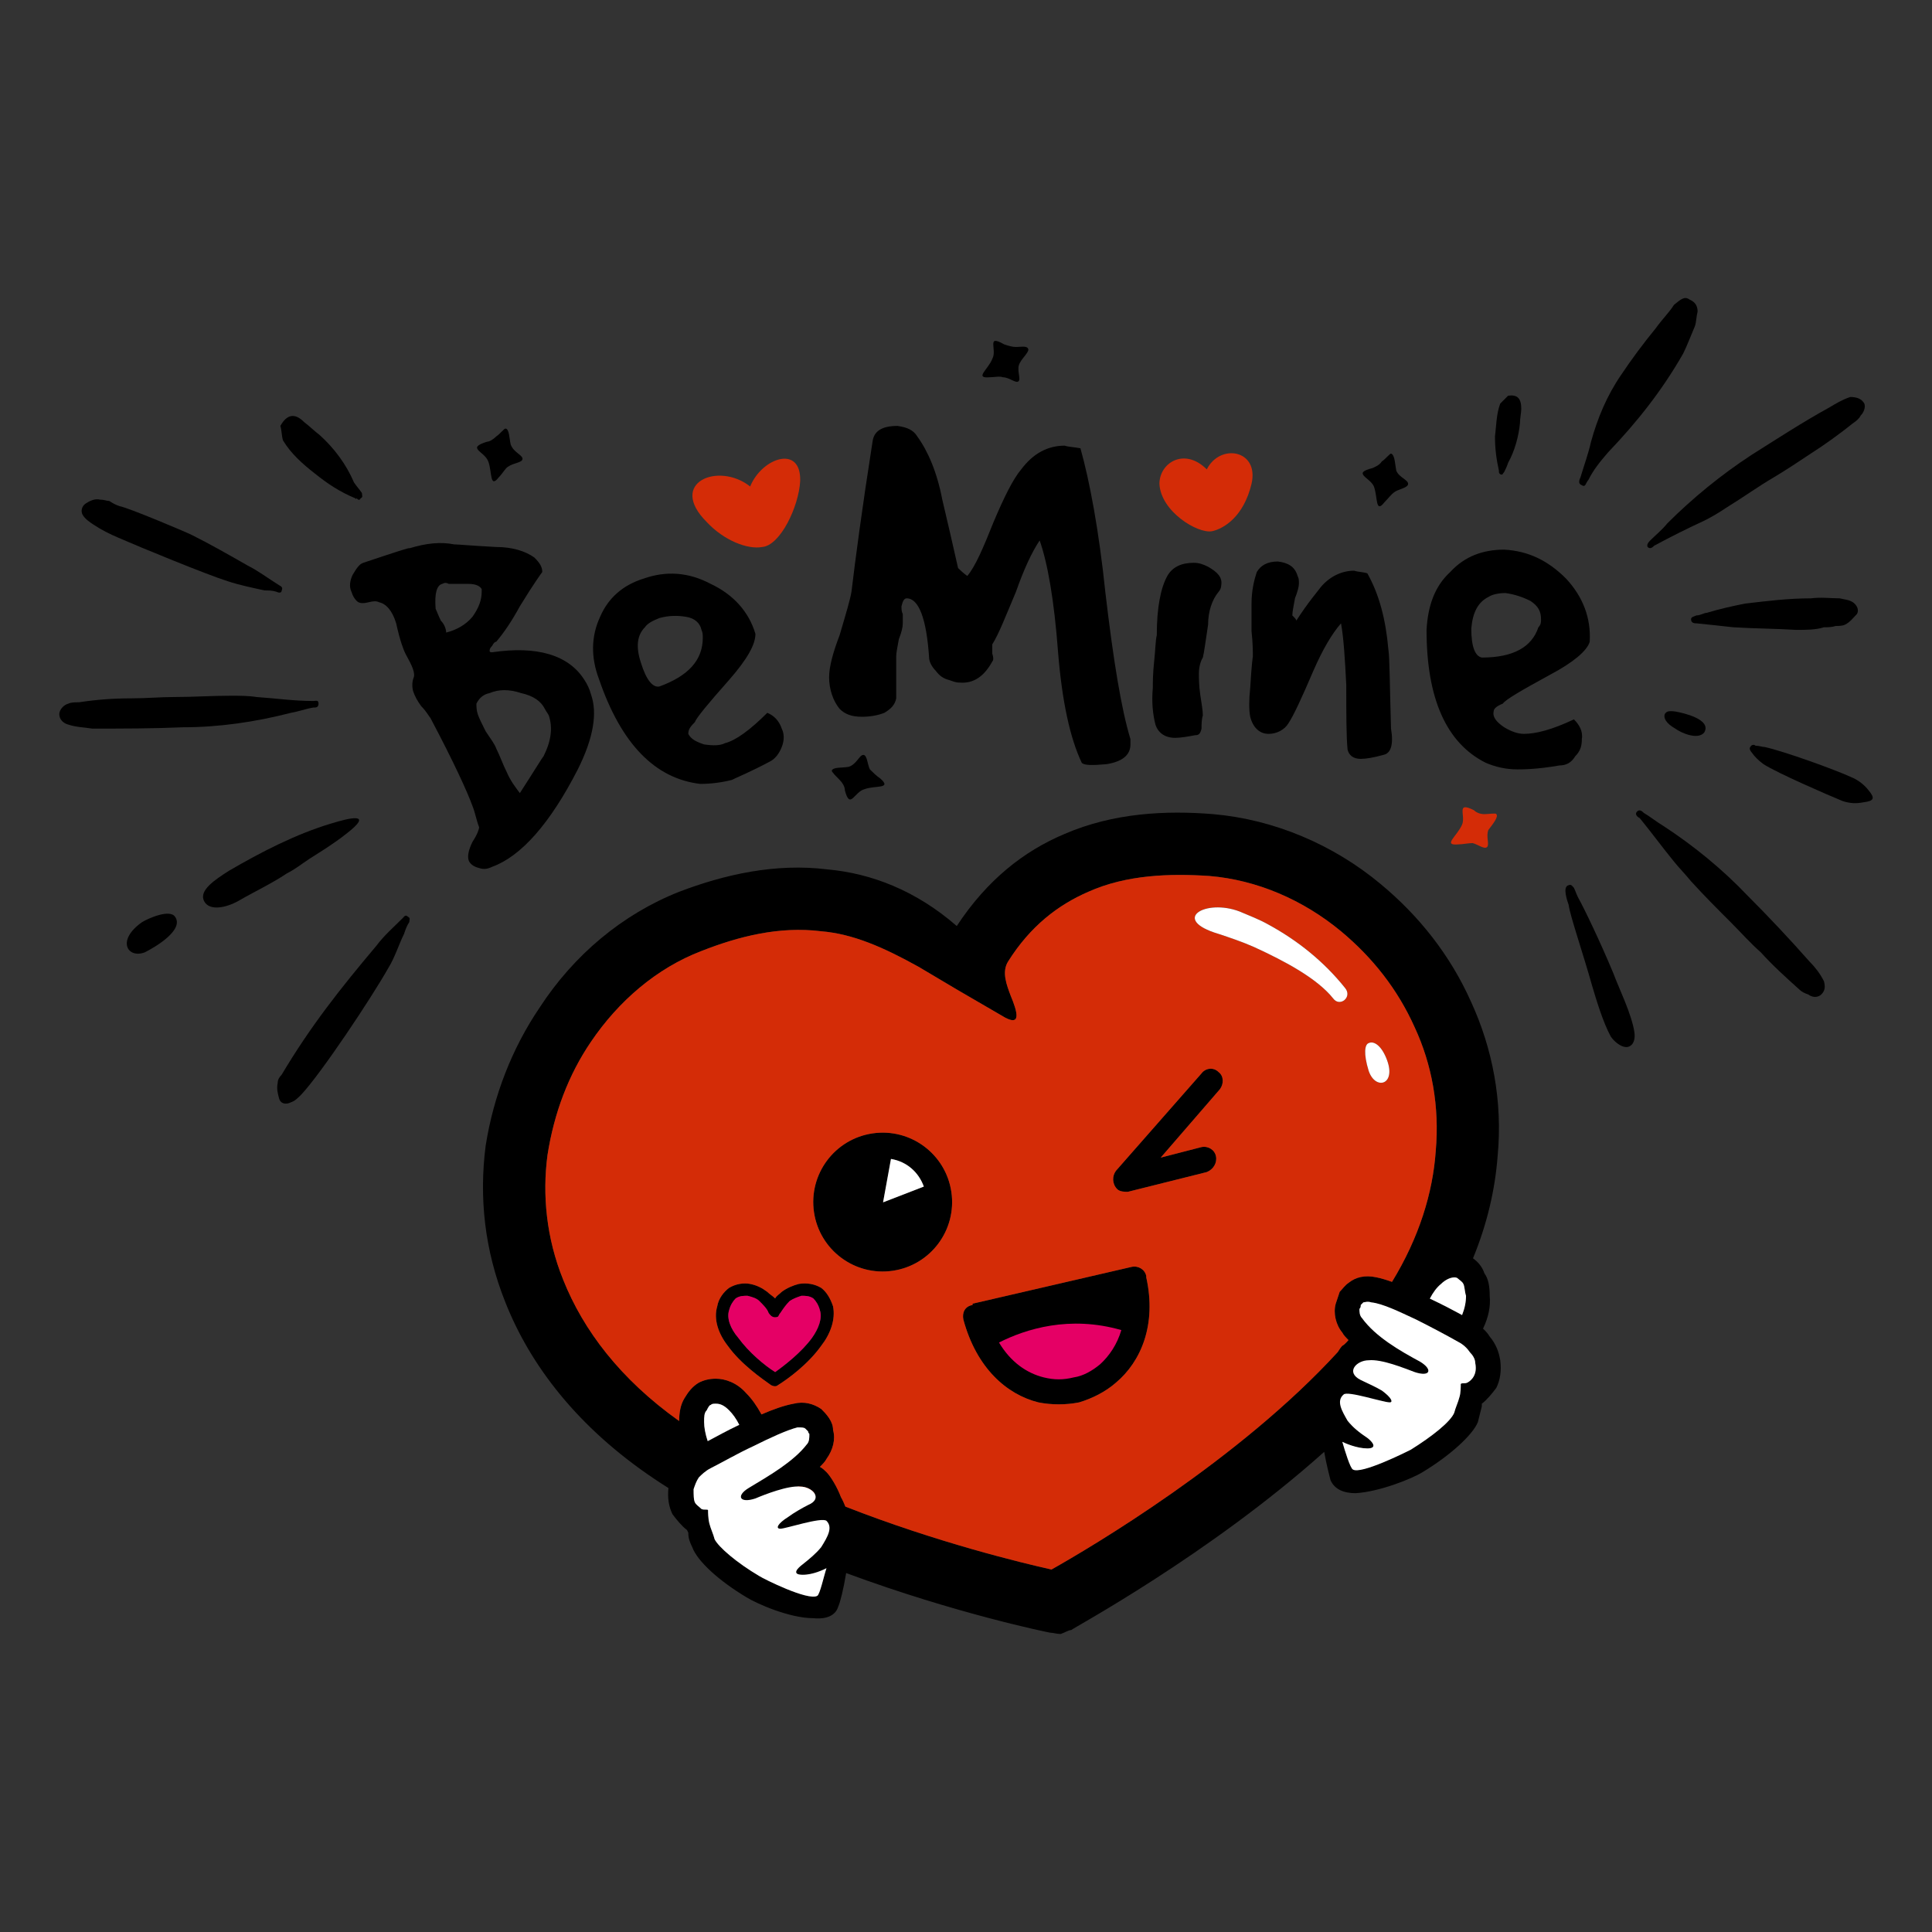
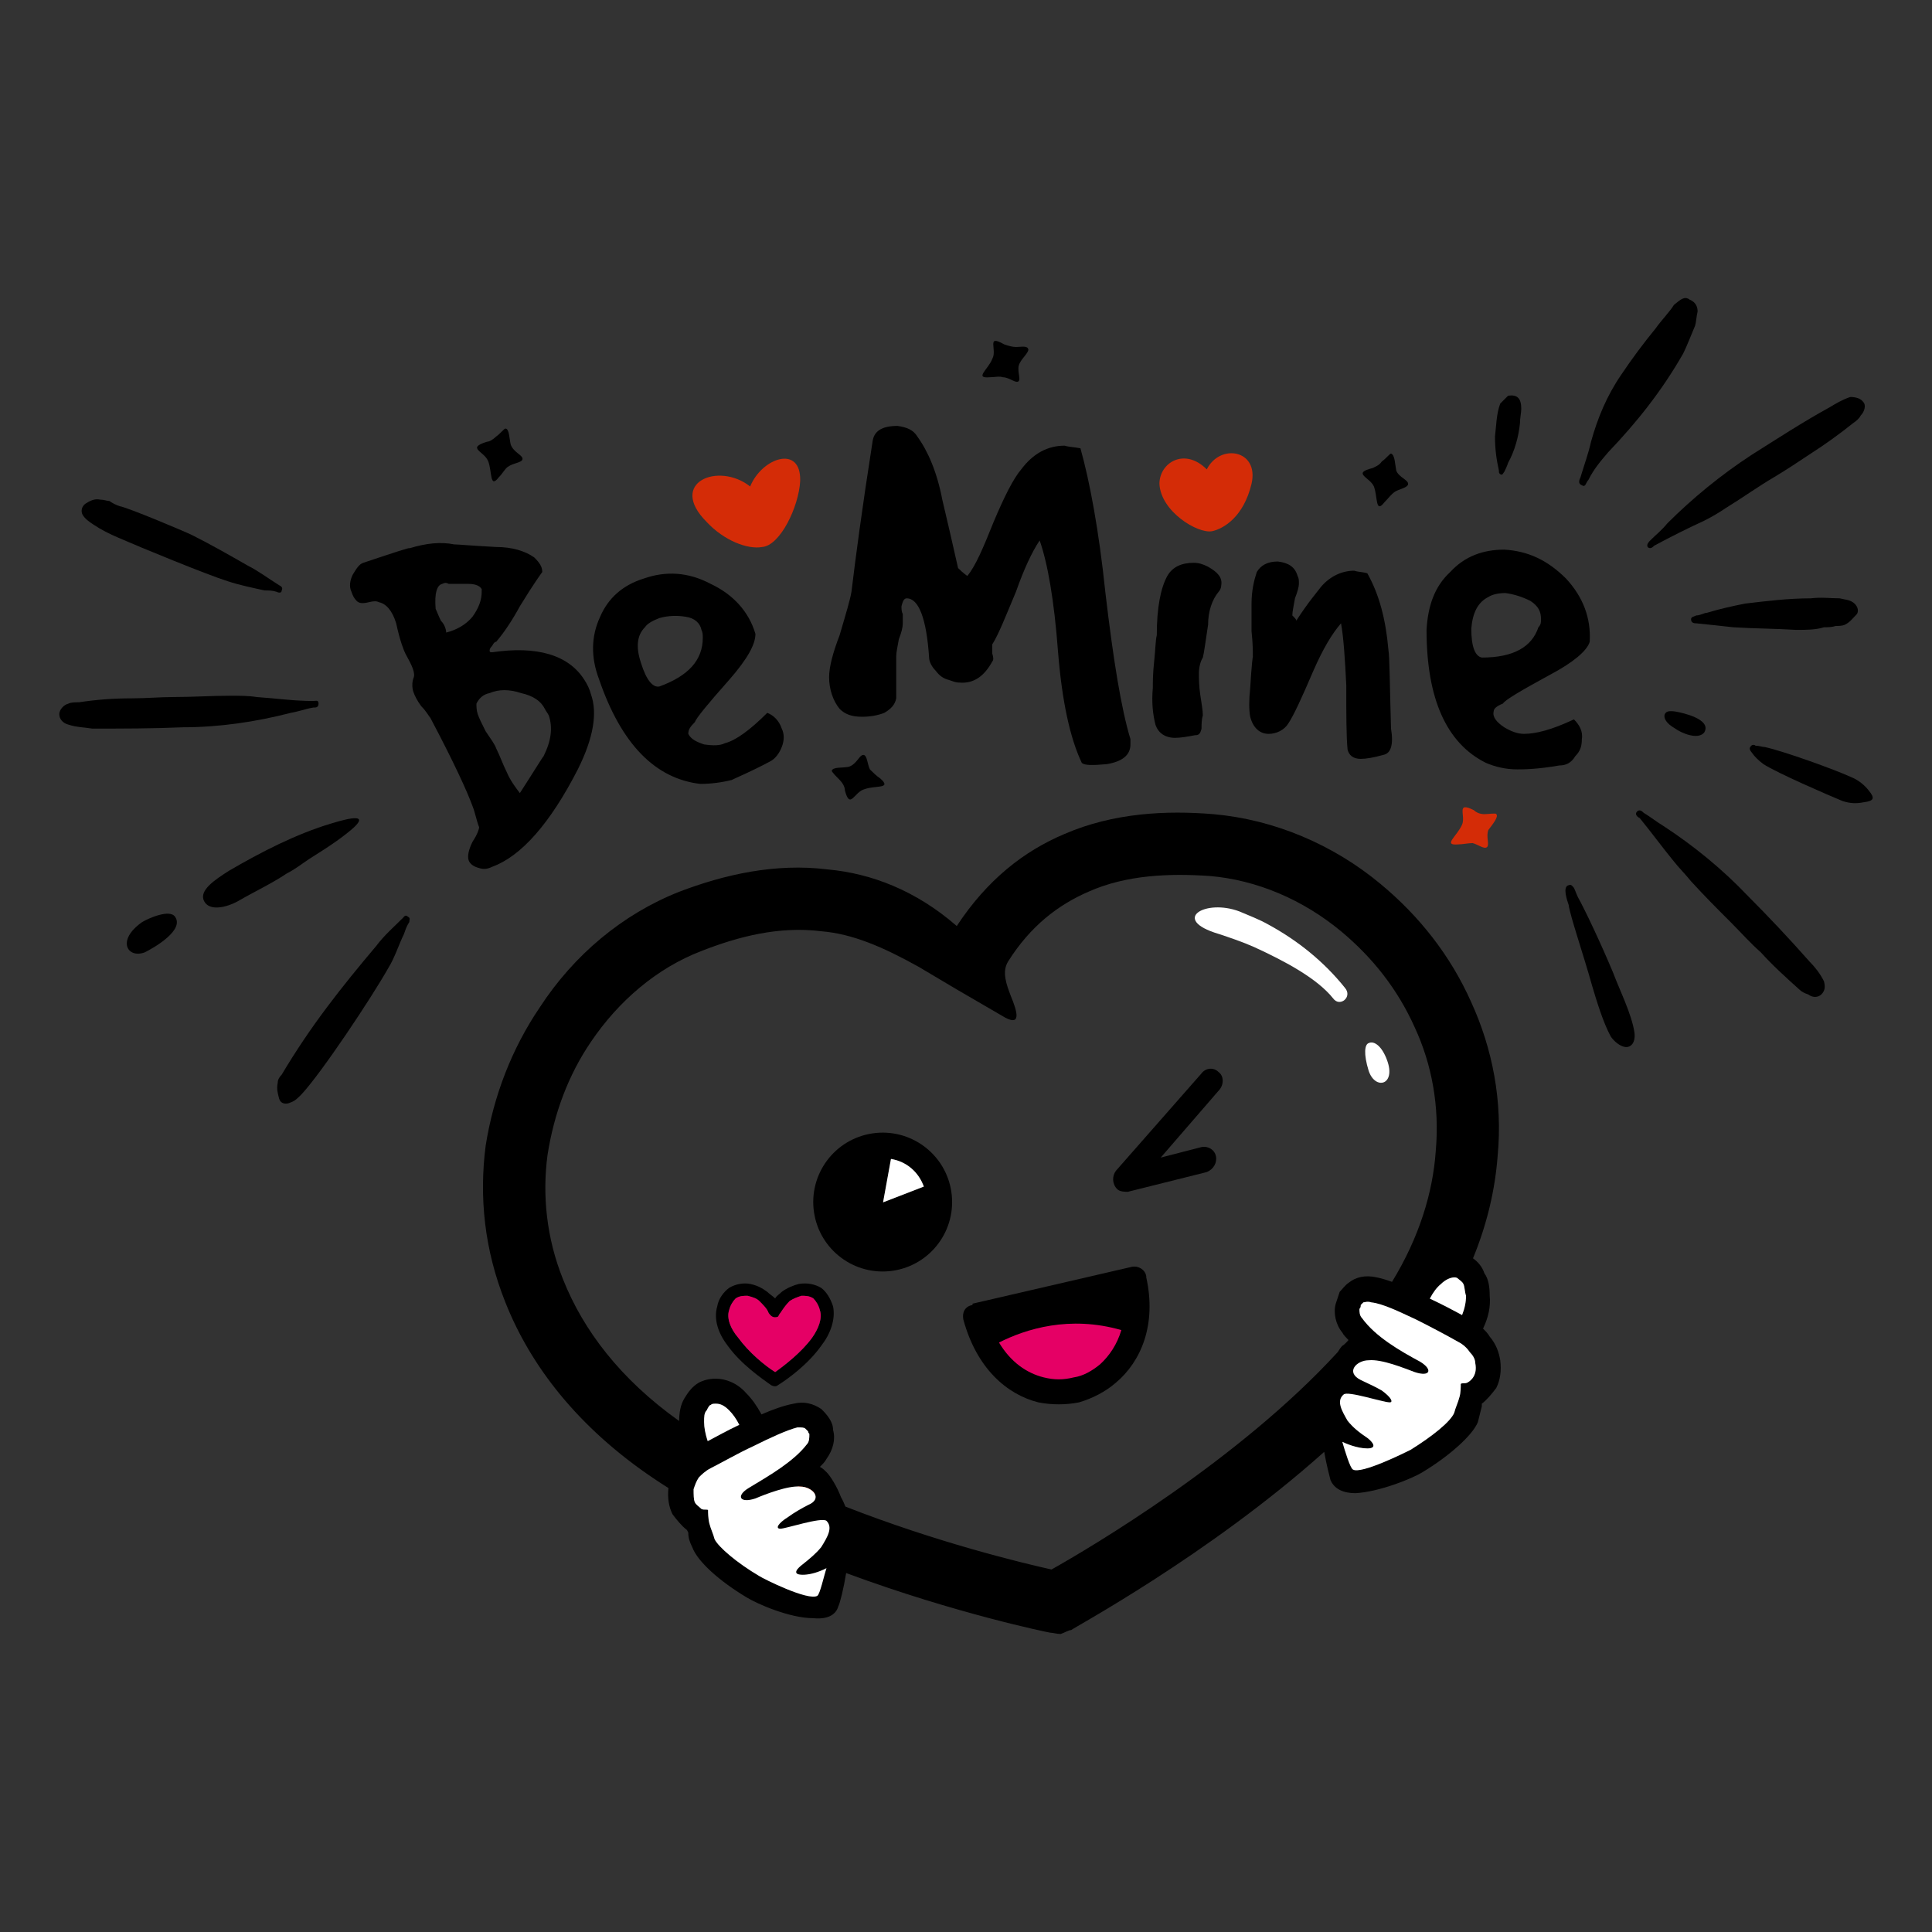
<svg xmlns="http://www.w3.org/2000/svg" version="1.1" x="0px" y="0px" viewBox="22.366 337.079 100 100" enable-background="new 22.366 337.079 100 100" xml:space="preserve">
  <rect x="22.366" y="337.079" width="100" height="100" fill="#333333" stroke="none" />
  <g id="background">
    <g>
      <path d="M43.349,370.909c-0.068-0.136-0.272-0.613-0.477-1.567c-0.204-0.681-0.545-1.022-0.885-1.09    c-0.136-0.068-0.272-0.068-0.545,0c-0.272,0.068-0.477,0.068-0.613-0.068c-0.136-0.136-0.204-0.272-0.272-0.477    c-0.136-0.272-0.068-0.613,0.068-0.885c0.204-0.341,0.341-0.545,0.545-0.613c1.635-0.545,2.452-0.817,2.384-0.749    c0.885-0.272,1.635-0.341,2.316-0.204c0.204,0,0.885,0.068,2.18,0.136c0.817,0,1.498,0.204,1.975,0.545    c0.272,0.272,0.409,0.477,0.409,0.749c0,0-0.409,0.545-1.158,1.771c-0.409,0.749-0.817,1.362-1.226,1.839    c-0.068,0-0.136,0.068-0.204,0.204c-0.136,0.136-0.136,0.204-0.136,0.272s0.068,0.068,0.136,0.068    c2.316-0.341,3.951,0.136,4.768,1.43c0.136,0.204,0.272,0.477,0.341,0.749c0.341,0.954,0.136,2.248-0.681,3.882    c-1.43,2.793-2.929,4.495-4.427,5.04c-0.272,0.136-0.477,0.136-0.681,0.068c-0.272-0.068-0.477-0.204-0.545-0.409    c-0.068-0.204,0-0.545,0.204-0.954c0.272-0.409,0.341-0.681,0.341-0.749c-0.136-0.341-0.204-0.749-0.341-1.09    c-0.272-0.749-0.954-2.248-2.18-4.564c-0.068-0.068-0.204-0.341-0.477-0.613c-0.204-0.272-0.341-0.545-0.409-0.749    c-0.068-0.204-0.068-0.477,0-0.681C43.893,371.931,43.689,371.522,43.349,370.909z M44.915,368.594    c0.068,0.136,0.136,0.341,0.272,0.613c0.204,0.204,0.272,0.477,0.272,0.613c0.545-0.136,1.022-0.409,1.362-0.817    c0.341-0.477,0.477-0.885,0.477-1.294c0-0.068,0-0.136,0-0.136c-0.068-0.136-0.272-0.272-0.681-0.272c-0.613,0-0.954,0-1.022,0    c-0.136-0.068-0.204-0.068-0.341,0C44.983,367.368,44.847,367.776,44.915,368.594z M48.048,375.814    c0.204,0.409,0.341,0.817,0.545,1.226c0.204,0.477,0.477,0.817,0.681,1.09c0.749-1.158,1.158-1.839,1.226-1.907    c0.409-0.817,0.477-1.498,0.272-2.111c-0.068-0.136-0.136-0.204-0.204-0.341c-0.204-0.409-0.613-0.681-1.226-0.817    c-0.613-0.204-1.158-0.204-1.635,0c-0.341,0.068-0.545,0.272-0.681,0.545c0,0.136,0,0.341,0.068,0.545    c0.068,0.204,0.204,0.477,0.409,0.885C47.776,375.337,47.98,375.609,48.048,375.814z M53.361,372.204    c-0.409-1.09-0.409-2.18,0.068-3.201c0.409-0.954,1.158-1.635,2.248-1.975c1.158-0.409,2.316-0.341,3.474,0.272    c1.158,0.545,1.975,1.43,2.316,2.588c0,0.545-0.409,1.294-1.362,2.384c-1.09,1.226-1.703,1.975-1.771,2.18    c-0.272,0.272-0.341,0.409-0.341,0.613c0.136,0.272,0.409,0.409,0.817,0.545c0.477,0.068,0.817,0.068,1.09-0.068    c0.545-0.136,1.294-0.681,2.18-1.567c0.341,0.136,0.613,0.409,0.749,0.817c0.136,0.272,0.136,0.613,0,0.954    c-0.136,0.341-0.341,0.613-0.613,0.749c-1.022,0.545-1.703,0.817-1.975,0.954c-0.545,0.136-1.09,0.204-1.635,0.204    C56.29,377.38,54.519,375.609,53.361,372.204z M56.494,372.612c1.498-0.545,2.248-1.362,2.248-2.52c0-0.136,0-0.272-0.068-0.409    c-0.068-0.341-0.341-0.613-0.817-0.681c-0.409-0.068-0.885-0.068-1.362,0.068c-0.341,0.136-0.613,0.272-0.749,0.477    c-0.409,0.409-0.477,1.022-0.204,1.839C55.813,372.272,56.154,372.68,56.494,372.612z" />
      <path d="M79.652,376.631c-0.749,0.068-1.158,0.068-1.294-0.068c-0.613-1.294-1.022-3.201-1.226-5.721    c-0.204-2.724-0.545-4.632-0.954-5.79c-0.409,0.613-0.817,1.498-1.226,2.656c-0.545,1.294-0.885,2.18-1.226,2.724    c0,0.068,0,0.204,0,0.477c0.068,0.204,0.068,0.341,0,0.409c-0.409,0.749-0.954,1.158-1.703,1.09c-0.204,0-0.341-0.068-0.545-0.136    c-0.272-0.068-0.477-0.204-0.681-0.477c-0.204-0.204-0.341-0.477-0.341-0.681c-0.136-2.043-0.545-3.065-1.158-3.065    c-0.136,0-0.204,0.136-0.272,0.409c0,0.136,0,0.272,0.068,0.409c0,0.204,0,0.341,0,0.477c0,0.204-0.068,0.477-0.204,0.817    c-0.068,0.409-0.136,0.681-0.136,0.885s0,0.477,0,0.885c0,0.341,0,0.681,0,0.817c0,0.204,0,0.341,0,0.477    c-0.068,0.341-0.272,0.545-0.613,0.749c-0.341,0.136-0.749,0.204-1.158,0.204c-0.545,0-0.885-0.136-1.158-0.409    c-0.341-0.409-0.545-1.022-0.545-1.635c0-0.545,0.204-1.294,0.545-2.18c0.341-1.158,0.545-1.839,0.613-2.248    c0.204-1.703,0.545-4.291,1.09-7.765c0.068-0.545,0.477-0.817,1.294-0.817c0.477,0.068,0.817,0.204,1.022,0.545    c0.545,0.749,1.022,1.839,1.294,3.269c0.272,1.158,0.545,2.316,0.817,3.542c0.272,0.272,0.477,0.409,0.477,0.409    c0.409-0.477,0.817-1.43,1.362-2.793c0.545-1.294,1.022-2.248,1.43-2.724c0.613-0.817,1.362-1.226,2.248-1.226    c0.204,0.068,0.477,0.068,0.817,0.136c0.477,1.703,0.954,4.223,1.294,7.492c0.409,3.474,0.817,5.994,1.294,7.56    c0,0.068,0,0.204,0,0.272C80.878,376.154,80.47,376.495,79.652,376.631z M82.241,369.956c0-1.43,0.204-2.452,0.545-3.065    c0.272-0.477,0.749-0.681,1.362-0.681c0.272,0,0.477,0.068,0.749,0.204c0.477,0.272,0.749,0.545,0.681,0.954    c0,0.136-0.068,0.272-0.136,0.341c-0.341,0.409-0.545,1.022-0.545,1.703c-0.136,0.885-0.204,1.43-0.272,1.703    c-0.136,0.204-0.204,0.545-0.204,0.817c0,0.272,0,0.613,0.068,1.09c0.068,0.477,0.136,0.817,0.136,1.09    c-0.068,0.204-0.068,0.477-0.068,0.681c-0.068,0.272-0.136,0.341-0.341,0.341c-0.341,0.068-0.749,0.136-1.022,0.136    c-0.545,0-0.885-0.272-1.022-0.681c-0.136-0.545-0.204-1.158-0.136-1.907c0-0.272,0-0.749,0.068-1.362    C82.172,370.705,82.172,370.228,82.241,369.956z M87.213,371.114c0-0.341,0-0.749-0.068-1.362c0-0.681,0-1.09,0-1.43    c0-0.681,0.136-1.226,0.272-1.635c0.204-0.341,0.545-0.545,1.09-0.545c0.545,0.068,0.885,0.272,1.022,0.749    c0.068,0.136,0.068,0.204,0.068,0.409c0,0.136-0.068,0.409-0.204,0.749c-0.068,0.409-0.136,0.681-0.136,0.885    c0.136,0.136,0.204,0.204,0.204,0.272c0.613-0.954,1.09-1.498,1.294-1.771c0.477-0.545,1.09-0.817,1.703-0.817    c0.204,0.068,0.477,0.068,0.681,0.136c0.613,1.09,0.954,2.384,1.09,3.951c0.068,0.409,0.068,1.839,0.136,4.087    c0.136,0.817,0,1.294-0.409,1.362c-0.477,0.136-0.885,0.204-1.158,0.204c-0.409,0-0.613-0.204-0.681-0.477    c-0.068-0.681-0.068-1.771-0.068-3.337c-0.068-1.362-0.136-2.452-0.272-3.201c-0.477,0.545-0.954,1.362-1.43,2.452    c-0.613,1.43-1.022,2.316-1.294,2.724c-0.204,0.341-0.613,0.545-1.022,0.545c-0.477,0-0.817-0.341-0.954-0.885    c-0.068-0.341-0.068-0.885,0-1.498C87.145,371.522,87.213,370.978,87.213,371.114z M96.204,369.683    c0.068-1.226,0.409-2.248,1.226-2.997c0.749-0.817,1.703-1.158,2.793-1.158c1.226,0.068,2.248,0.545,3.201,1.498    c0.885,0.954,1.294,2.043,1.226,3.269c-0.136,0.477-0.885,1.09-2.043,1.703c-1.498,0.817-2.316,1.294-2.452,1.498    c-0.341,0.136-0.477,0.272-0.477,0.409c-0.068,0.272,0.136,0.545,0.545,0.817c0.341,0.204,0.681,0.341,1.022,0.341    c0.613,0,1.43-0.204,2.588-0.749c0.272,0.272,0.477,0.613,0.409,1.022c0,0.341-0.068,0.613-0.341,0.885    c-0.204,0.341-0.477,0.477-0.817,0.477c-1.158,0.204-1.907,0.204-2.18,0.204c-0.613,0-1.158-0.136-1.635-0.341    C97.225,375.541,96.204,373.225,96.204,369.683z M99.064,371.114c1.635,0,2.588-0.545,2.929-1.567    c0.136-0.136,0.136-0.272,0.136-0.409c0-0.409-0.136-0.681-0.545-0.954c-0.409-0.204-0.817-0.341-1.294-0.409    c-0.341,0-0.681,0.068-0.885,0.204c-0.545,0.272-0.817,0.817-0.885,1.635C98.519,370.569,98.724,371.046,99.064,371.114z" />
      <path d="M109.077,373.906c-0.477-0.068-0.477,0.068-0.545,0.136c-0.068,0.204,0.068,0.477,0.545,0.749    c0.272,0.204,1.158,0.613,1.498,0.204C110.984,374.315,109.485,373.974,109.077,373.906z" />
      <path d="M117.863,369.411c0.272-0.136,0.409-0.341,0.613-0.545c0.136-0.204,0-0.477-0.204-0.613    c-0.204-0.136-0.409-0.136-0.681-0.204c-0.477,0-0.954-0.068-1.498,0c-1.158,0-2.248,0.136-3.406,0.272    c-0.681,0.136-1.294,0.272-1.975,0.477c-0.136,0-0.341,0.136-0.545,0.136c-0.136,0.068-0.272,0.068-0.272,0.204    c0,0.204,0.204,0.204,0.272,0.204c0.681,0.068,1.294,0.136,1.907,0.204c1.09,0.068,2.18,0.068,3.269,0.136    c0.477,0,1.022,0,1.43-0.136c0.204,0,0.409,0,0.613-0.068C117.523,369.479,117.727,369.479,117.863,369.411z" />
      <path d="M109.009,352.86c-0.204,0.341-0.613,0.749-0.954,1.226c-0.613,0.749-1.226,1.567-1.771,2.384    c-0.749,1.09-1.226,2.248-1.567,3.474c-0.136,0.613-0.341,1.158-0.545,1.839c-0.068,0.136-0.136,0.341,0.068,0.409    c0.204,0.136,0.204-0.136,0.341-0.272c0.272-0.545,0.613-0.954,1.022-1.43c1.498-1.567,2.793-3.201,3.882-5.108    c0.204-0.409,0.409-0.954,0.613-1.43c0.068-0.204,0.068-0.477,0.136-0.749c0-0.204-0.068-0.477-0.409-0.613    C109.554,352.383,109.349,352.587,109.009,352.86z" />
      <path d="M114.185,361.782c0.681-0.409,1.294-0.817,1.907-1.226c0.749-0.477,1.498-1.022,2.18-1.567    c0.204-0.136,0.341-0.272,0.409-0.409c0.204-0.204,0.272-0.545,0.136-0.681c-0.136-0.204-0.409-0.272-0.681-0.272    c-0.409,0.136-0.749,0.341-1.09,0.545c-1.362,0.749-2.724,1.635-4.019,2.452c-1.567,1.022-3.065,2.248-4.359,3.542    c-0.272,0.341-0.613,0.613-0.885,0.885c-0.068,0.068-0.204,0.204-0.136,0.341c0.136,0.136,0.272,0,0.341-0.068    c0.885-0.477,1.703-0.885,2.588-1.294c0.409-0.204,0.749-0.409,1.158-0.681C112.619,362.804,113.368,362.259,114.185,361.782    L114.185,361.782z" />
      <path d="M100.018,357.968c-0.204,0.545-0.204,1.158-0.272,1.703c0,0.613,0.068,1.158,0.204,1.771c0,0,0,0,0,0.068    s0.068,0.136,0.136,0.136s0.068-0.068,0.136-0.136c0.068-0.136,0.136-0.272,0.204-0.477c0.341-0.613,0.545-1.362,0.613-2.043    c0-0.272,0.068-0.545,0.068-0.749c0-0.545-0.204-0.749-0.681-0.681C100.29,357.696,100.154,357.832,100.018,357.968z" />
      <path d="M36.742,393.114c-0.068,0.341,0,0.545,0.068,0.817c0.068,0.272,0.341,0.341,0.613,0.204    c0.204-0.068,0.341-0.204,0.545-0.409c1.022-1.09,3.61-4.972,4.495-6.539c0.341-0.545,0.545-1.226,0.817-1.771    c0.068-0.204,0.136-0.409,0.272-0.613c0-0.136,0.068-0.204-0.068-0.272c-0.136-0.136-0.204,0-0.272,0.068    c-0.477,0.477-0.954,0.885-1.362,1.43c-1.839,2.18-3.406,4.155-4.904,6.675C36.81,392.842,36.742,392.978,36.742,393.114z" />
      <path d="M31.361,373.157c-0.681,0-1.43,0.068-2.18,0.068c-0.954,0-1.839,0.068-2.724,0.204c-0.204,0-0.409,0-0.545,0.068    c-0.272,0.068-0.477,0.341-0.477,0.545c0,0.272,0.204,0.477,0.477,0.545c0.409,0.136,0.817,0.136,1.226,0.204    c1.567,0,3.133,0,4.7-0.068c1.839,0,3.746-0.272,5.585-0.749c0.409-0.068,0.749-0.204,1.158-0.272c0.136,0,0.272,0,0.272-0.204    s-0.136-0.136-0.272-0.136c-1.022,0-1.907-0.136-2.929-0.204c-0.409-0.068-0.885-0.068-1.362-0.068    C33.336,373.089,32.383,373.157,31.361,373.157L31.361,373.157z" />
      <path d="M111.938,384.804c0.545,0.545,1.022,1.09,1.567,1.567c0.613,0.681,1.294,1.294,1.975,1.907    c0.136,0.136,0.272,0.204,0.477,0.272c0.272,0.204,0.545,0.136,0.681,0c0.204-0.204,0.204-0.409,0.136-0.681    c-0.204-0.409-0.477-0.749-0.749-1.022c-1.022-1.158-2.111-2.316-3.201-3.406c-1.294-1.362-2.793-2.588-4.359-3.61    c-0.341-0.204-0.681-0.477-1.022-0.681c-0.068-0.068-0.204-0.204-0.341-0.068s0,0.272,0.136,0.341    c0.613,0.749,1.158,1.498,1.771,2.248c0.272,0.341,0.613,0.681,0.885,1.022C110.575,383.442,111.256,384.123,111.938,384.804    L111.938,384.804z" />
      <path d="M106.965,390.526c-0.136-0.954-0.817-2.316-1.09-3.065c-0.681-1.635-1.498-3.338-1.839-3.951    c-0.068-0.136-0.136-0.341-0.204-0.477c-0.068-0.068-0.136-0.204-0.272-0.136c-0.341,0.068-0.068,0.817,0,1.022    c0.068,0.545,0.749,2.52,1.226,4.223c0.204,0.681,0.545,1.839,0.954,2.588c0.136,0.204,0.477,0.545,0.817,0.545    C106.761,391.275,107.033,391.071,106.965,390.526z" />
      <path d="M29.862,386.371c-0.885,0.341-1.498-0.613-0.136-1.567c0.341-0.204,1.43-0.681,1.703-0.272    C31.906,385.213,30.407,386.098,29.862,386.371z" />
      <path d="M34.698,383.715c-0.613,0.341-1.498,0.545-1.771,0c-0.272-0.545,0.545-1.09,1.294-1.567    c1.635-0.954,3.474-1.907,5.313-2.452c0.885-0.272,2.248-0.613,0.749,0.545c-0.681,0.545-1.703,1.158-1.907,1.294    c-0.409,0.272-0.749,0.545-1.158,0.749C36.401,382.829,35.516,383.238,34.698,383.715z" />
      <path d="M27.547,362.94c-0.272-0.068-0.545,0.068-0.749,0.204c-0.204,0.136-0.272,0.409-0.136,0.613    c0.136,0.204,0.341,0.341,0.545,0.477c0.409,0.272,0.817,0.477,1.294,0.681c1.09,0.477,4.564,1.907,5.653,2.248    c0.613,0.204,1.294,0.341,1.907,0.477c0.204,0,0.409,0,0.613,0.068c0.136,0.068,0.272,0.068,0.272-0.068    c0.068-0.136,0-0.204-0.136-0.272c-0.545-0.341-1.09-0.749-1.635-1.022c-0.954-0.545-1.907-1.09-2.861-1.567    c-0.409-0.204-3.337-1.43-3.746-1.498c-0.204-0.068-0.341-0.136-0.545-0.272C27.887,363.008,27.751,362.94,27.547,362.94z" />
-       <path d="M37.014,359.875c0.409,0.681,1.022,1.226,1.635,1.703c0.681,0.545,1.294,0.954,2.111,1.294c0,0,0,0.068,0.068,0    c0.068,0.068,0.136,0.136,0.204,0c0.136-0.068,0.068-0.136,0.068-0.272c-0.136-0.204-0.272-0.341-0.409-0.545    c-0.409-0.954-1.022-1.771-1.771-2.452c-0.272-0.204-0.545-0.477-0.817-0.681c-0.477-0.477-0.885-0.409-1.226,0.204    C36.946,359.33,36.946,359.671,37.014,359.875z" />
      <path fill-rule="evenodd" clip-rule="evenodd" d="M66.098,377.993c0-0.204-0.136-0.409-0.272-0.545    c-0.136-0.136-0.409-0.409-0.409-0.477c0.068-0.204,0.545-0.136,0.885-0.204c0.409-0.136,0.545-0.613,0.749-0.613    s0.204,0.477,0.341,0.749c0.136,0.136,0.341,0.341,0.545,0.477c0.613,0.545-0.272,0.341-0.817,0.545    C66.575,378.061,66.37,379.015,66.098,377.993z" />
      <path fill-rule="evenodd" clip-rule="evenodd" d="M47.572,359.943c0.136,0,0.341-0.136,0.477-0.272    c0.204-0.136,0.409-0.409,0.477-0.409c0.204,0,0.204,0.545,0.272,0.817c0.136,0.409,0.613,0.545,0.613,0.749    s-0.477,0.204-0.749,0.409c-0.136,0.068-0.272,0.341-0.477,0.545c-0.477,0.613-0.341-0.272-0.545-0.817    C47.435,360.42,46.482,360.284,47.572,359.943z" />
      <path fill-rule="evenodd" clip-rule="evenodd" d="M93.411,361.306c0.136-0.068,0.341-0.136,0.477-0.341    c0.204-0.136,0.409-0.409,0.477-0.409c0.204,0.068,0.204,0.545,0.272,0.885c0.136,0.341,0.613,0.477,0.613,0.681    s-0.477,0.272-0.681,0.409c-0.204,0.136-0.341,0.341-0.545,0.545c-0.477,0.613-0.341-0.272-0.545-0.817    C93.275,361.782,92.321,361.578,93.411,361.306z" />
      <path fill-rule="evenodd" clip-rule="evenodd" d="M74.34,354.903c0.204,0.068,0.409,0.136,0.613,0.136    c0.204,0,0.545-0.068,0.613,0.068c0.136,0.136-0.272,0.477-0.409,0.749c-0.204,0.341,0.068,0.817-0.068,0.954    c-0.136,0.136-0.477-0.204-0.817-0.204c-0.136-0.068-0.477,0-0.681,0c-0.817,0.068-0.068-0.409,0.136-0.954    C73.999,355.176,73.386,354.358,74.34,354.903z" />
      <path d="M118.817,378.606c0.545-0.068,0.613-0.204,0.272-0.613c-0.204-0.272-0.545-0.545-0.885-0.681    c-0.885-0.409-3.542-1.362-4.495-1.567c-0.136,0-0.272-0.068-0.477-0.068c-0.068-0.068-0.204-0.068-0.272,0.068    c-0.068,0.068,0,0.204,0.068,0.272c0.136,0.204,0.341,0.409,0.613,0.613c0.749,0.477,3.269,1.567,4.087,1.907    C118.136,378.674,118.476,378.674,118.817,378.606z" />
      <path fill-rule="evenodd" clip-rule="evenodd" d="M71.609,398.776c-0.288-1.964-2.113-3.322-4.077-3.034    c-1.964,0.288-3.322,2.113-3.034,4.077c0.288,1.964,2.113,3.322,4.077,3.034C70.539,402.566,71.897,400.74,71.609,398.776z     M68.073,399.312l0.409-2.248c0.817,0.136,1.43,0.681,1.703,1.43L68.073,399.312z" />
      <path d="M84.556,392.637c0.204-0.272,0.613-0.341,0.885-0.068c0.272,0.204,0.272,0.613,0.068,0.885l-3.065,3.542l2.111-0.545    c0.341-0.068,0.681,0.136,0.749,0.477c0.068,0.341-0.136,0.681-0.477,0.817l-4.087,1.022l0,0c-0.136,0-0.409,0-0.545-0.136    c-0.272-0.272-0.272-0.681-0.068-0.954L84.556,392.637z" />
      <path d="M81.696,403.195v-0.068c-0.068-0.341-0.409-0.545-0.749-0.477l-8.242,1.907v0.068c-0.409,0.068-0.545,0.409-0.477,0.749    c0.681,2.52,2.248,3.882,3.882,4.291c0.681,0.136,1.43,0.136,2.111,0c0.681-0.204,1.362-0.545,1.907-1.022    C81.423,407.554,82.241,405.647,81.696,403.195z" />
      <path d="M62.284,408.78c-0.477-0.341-1.567-1.09-2.248-2.043c-0.477-0.613-0.749-1.362-0.545-2.043    c0.068-0.409,0.341-0.749,0.613-0.954c0.341-0.204,0.749-0.272,1.09-0.204c0.341,0.068,0.613,0.204,0.885,0.409    c0.136,0.136,0.272,0.204,0.409,0.341c0.068-0.136,0.204-0.204,0.341-0.341c0.272-0.204,0.613-0.341,0.885-0.409    c0.409-0.068,0.817,0,1.158,0.204c0.272,0.204,0.477,0.545,0.613,0.954c0.136,0.681-0.136,1.43-0.613,2.043    c-0.681,0.954-1.703,1.703-2.248,2.043C62.556,408.848,62.42,408.848,62.284,408.78z M60.581,406.328    c0.545,0.749,1.362,1.43,1.907,1.771c0.477-0.341,1.362-1.022,1.907-1.771c0.341-0.477,0.545-1.022,0.409-1.43    c-0.068-0.272-0.204-0.477-0.341-0.613c-0.204-0.136-0.409-0.136-0.613-0.136c-0.204,0.068-0.409,0.136-0.613,0.272    c-0.204,0.204-0.341,0.409-0.477,0.613c-0.068,0.068-0.068,0.136-0.136,0.204c-0.204,0.068-0.341,0-0.477-0.204    c-0.068-0.204-0.272-0.409-0.477-0.613c-0.136-0.136-0.341-0.204-0.613-0.272c-0.204,0-0.409,0-0.613,0.136    c-0.136,0.136-0.272,0.341-0.341,0.613C59.968,405.306,60.172,405.851,60.581,406.328z" />
      <path d="M100.018,407.486c-0.068-0.409-0.204-0.817-0.545-1.226c-0.089-0.148-0.205-0.283-0.346-0.411    c0.284-0.587,0.399-1.165,0.346-1.7c0-0.477-0.068-0.885-0.272-1.158c-0.115-0.344-0.326-0.59-0.593-0.782    c0.735-1.787,1.142-3.558,1.274-5.28c0.272-2.861-0.272-5.585-1.362-7.969c-1.09-2.452-2.724-4.495-4.7-6.13    c-2.452-2.043-5.517-3.337-8.65-3.61c-2.452-0.204-5.177-0.068-7.697,1.022c-2.111,0.885-4.019,2.384-5.585,4.768    c-2.111-1.839-4.427-2.724-6.675-2.929c-2.724-0.341-5.381,0.272-7.697,1.158c-2.929,1.158-5.449,3.269-7.22,5.994    c-1.43,2.111-2.384,4.564-2.793,7.152c-0.341,2.656-0.068,5.381,1.022,8.105c1.294,3.269,3.746,6.471,7.697,9.127    c0.244,0.164,0.491,0.325,0.742,0.483c-0.053,0.514,0.017,0.966,0.211,1.356c0.204,0.272,0.477,0.613,0.749,0.817l0.068,0.136    c0,0.272,0.068,0.477,0.204,0.749c0.272,0.749,1.43,1.771,2.793,2.588c0.545,0.341,2.248,1.09,3.474,1.09    c0.681,0.068,1.158-0.136,1.294-0.613c0.091-0.182,0.274-0.914,0.405-1.724c5.635,2.091,10.518,3.087,10.561,3.087    c0.136,0,0.341,0.068,0.545,0.068c0.204-0.068,0.409-0.204,0.545-0.204c0-0.054,7.083-3.846,13.093-9.223    c0.124,0.7,0.285,1.296,0.325,1.458c0.204,0.477,0.681,0.681,1.294,0.681c1.226-0.068,2.929-0.749,3.474-1.09    c1.362-0.817,2.588-1.907,2.861-2.588c0.068-0.272,0.136-0.545,0.204-0.817v-0.136c0.272-0.204,0.545-0.545,0.749-0.817    C100.018,408.507,100.086,408.031,100.018,407.486z M98.111,403.535c0.068,0.136,0.068,0.409,0.136,0.613    c0,0.319-0.061,0.638-0.204,0.998c-0.21-0.115-0.453-0.244-0.713-0.378c0.261-0.442,0.5-0.884,0.718-1.325    C98.072,403.471,98.093,403.501,98.111,403.535z M92.983,405.46c-0.041-0.051-0.08-0.102-0.117-0.154    c-0.136-0.136-0.136-0.341-0.136-0.477c0.068-0.068,0.068-0.136,0.068-0.204c0.068-0.068,0.068-0.068,0.136-0.136    c0.068,0,0.204-0.068,0.409,0c0.104,0.012,0.214,0.034,0.329,0.063C93.455,404.855,93.226,405.158,92.983,405.46z M58.81,410.687    c0-0.272,0-0.477,0.136-0.613c0.068-0.136,0.136-0.272,0.204-0.272c0.068-0.068,0.136-0.068,0.272-0.068    c0.204,0,0.409,0.068,0.681,0.341c0.183,0.183,0.365,0.427,0.528,0.753c-0.579,0.275-1.122,0.571-1.573,0.813    c-0.03-0.018-0.061-0.037-0.091-0.055C58.864,411.245,58.81,410.939,58.81,410.687z M63.636,414.018    c0.052-0.001,0.101,0.001,0.147,0.006c0.328,0,0.656,0.176,0.765,0.392C64.243,414.287,63.939,414.154,63.636,414.018z     M64.123,411.845c-0.439,0.571-1.132,1.084-1.843,1.542c-0.639-0.31-1.269-0.635-1.886-0.974c0.316-0.166,0.655-0.338,1.005-0.5    c0.817-0.409,1.703-0.817,2.248-0.954c0.204,0,0.341,0,0.409,0.068c0.068,0.068,0.068,0.068,0.136,0.136    c0,0.068,0.068,0.136,0.068,0.136C64.259,411.504,64.259,411.709,64.123,411.845z M58.451,414.988    c0.136,0.077,0.272,0.153,0.409,0.228c-0.061-0.001-0.129-0.005-0.186-0.034C58.595,415.104,58.517,415.047,58.451,414.988z     M63.918,418.588c0.545,0,1.09-0.272,1.226-0.341c-0.136,0.409-0.341,1.362-0.477,1.43c-0.477,0.272-2.793-0.885-2.997-1.022    c-1.158-0.681-2.111-1.498-2.316-1.907c-0.068-0.272-0.204-0.545-0.272-0.817c-0.058-0.23-0.066-0.509-0.068-0.631    c1.699,0.926,3.488,1.745,5.249,2.46c-0.113,0.096-0.229,0.189-0.346,0.282C63.646,418.247,63.305,418.588,63.918,418.588z     M76.792,418.316c-1.541-0.342-5.958-1.411-10.667-3.256c-0.065-0.166-0.14-0.332-0.231-0.491    c-0.204-0.545-0.545-1.09-0.749-1.294c-0.068-0.068-0.204-0.204-0.341-0.272c0.136-0.136,0.272-0.272,0.341-0.409    c0.341-0.477,0.477-1.022,0.341-1.498c0-0.204-0.068-0.409-0.204-0.613c-0.136-0.204-0.272-0.341-0.409-0.477    c-0.409-0.272-0.885-0.409-1.43-0.272c-0.486,0.088-1.059,0.292-1.662,0.554c-0.245-0.451-0.501-0.809-0.791-1.099    c-0.477-0.545-1.09-0.749-1.567-0.749c-0.341,0-0.613,0.068-0.885,0.204c-0.341,0.204-0.545,0.477-0.749,0.817    c-0.196,0.327-0.266,0.716-0.271,1.168c-3.057-2.176-4.958-4.706-5.995-7.298c-0.885-2.18-1.09-4.427-0.817-6.471    c0.341-2.18,1.09-4.155,2.248-5.858c1.43-2.111,3.406-3.814,5.721-4.7c1.907-0.749,4.019-1.294,6.198-1.022    c1.635,0.136,3.201,0.817,5.04,1.839c1.362,0.817,2.52,1.498,4.291,2.52c1.09,0.681,0.817-0.204,0.477-1.022    c-0.204-0.545-0.477-1.226-0.136-1.771c1.158-1.839,2.588-2.929,4.155-3.61c1.975-0.885,4.223-0.954,6.266-0.817    c2.452,0.204,4.836,1.226,6.811,2.861c1.635,1.362,2.929,2.997,3.814,4.972c0.885,1.907,1.294,4.087,1.09,6.403    c-0.151,2.164-0.86,4.476-2.264,6.773c-0.292-0.105-0.563-0.187-0.801-0.234c-0.613-0.136-1.09,0-1.43,0.272    c-0.204,0.136-0.341,0.341-0.477,0.477c-0.068,0.204-0.136,0.409-0.204,0.613c-0.136,0.477,0,1.09,0.341,1.498    c0.064,0.129,0.19,0.257,0.318,0.386c-0.031,0.036-0.062,0.071-0.094,0.107c-0.072,0.066-0.133,0.143-0.224,0.188    c-0.072,0.072-0.152,0.187-0.238,0.328C86.495,412.646,78.826,417.171,76.792,418.316z M98.656,408.303    c-0.068,0.136-0.204,0.272-0.341,0.341s-0.272,0-0.341,0.068c0,0.136,0,0.477-0.068,0.681c-0.068,0.272-0.204,0.545-0.272,0.817    c-0.204,0.477-1.158,1.226-2.248,1.907c-0.272,0.136-2.588,1.294-2.997,1.022c-0.136-0.068-0.409-0.954-0.545-1.43    c0.136,0.068,0.749,0.341,1.294,0.341c0.545,0,0.272-0.341,0-0.545c-0.299-0.199-0.561-0.399-0.787-0.625    c0.451-0.439,0.892-0.886,1.318-1.341c0.287,0.072,0.525,0.127,0.627,0.127c0.183,0,0.092-0.22-0.273-0.511    c0.372-0.409,0.731-0.823,1.075-1.242c0.19,0.07,0.359,0.136,0.492,0.186c0.817,0.272,0.954-0.136,0.272-0.545    c-0.107-0.057-0.217-0.117-0.329-0.178c0.395-0.5,0.761-1,1.098-1.501c0.481,0.254,0.919,0.493,1.207,0.658    c0.272,0.136,0.477,0.341,0.613,0.545c0.136,0.136,0.272,0.341,0.272,0.545C98.792,407.962,98.724,408.167,98.656,408.303z" />
    </g>
  </g>
  <g id="pattern-1">
    <g>
      <path fill-rule="evenodd" clip-rule="evenodd" fill="#D42C07" d="M63.782,414.024c-0.046-0.005-0.095-0.007-0.147-0.006    c0.303,0.136,0.608,0.268,0.912,0.398C64.439,414.2,64.111,414.024,63.782,414.024z" />
-       <path fill-rule="evenodd" clip-rule="evenodd" fill="#D42C07" d="M91.606,407.064c0.086-0.141,0.166-0.256,0.238-0.328    c0.092-0.046,0.153-0.122,0.224-0.188c0.031-0.036,0.063-0.071,0.094-0.107c-0.129-0.129-0.254-0.257-0.318-0.386    c-0.341-0.409-0.477-1.022-0.341-1.498c0.068-0.204,0.136-0.409,0.204-0.613c0.136-0.136,0.272-0.341,0.477-0.477    c0.341-0.272,0.817-0.409,1.43-0.272c0.237,0.047,0.509,0.129,0.801,0.234c1.404-2.296,2.113-4.609,2.264-6.773    c0.204-2.316-0.204-4.495-1.09-6.403c-0.885-1.975-2.18-3.61-3.814-4.972c-1.975-1.635-4.359-2.656-6.811-2.861    c-2.043-0.136-4.291-0.068-6.266,0.817c-1.567,0.681-2.997,1.771-4.155,3.61c-0.341,0.545-0.068,1.226,0.136,1.771    c0.341,0.817,0.613,1.703-0.477,1.022c-1.771-1.022-2.929-1.703-4.291-2.52c-1.839-1.022-3.406-1.703-5.04-1.839    c-2.18-0.272-4.291,0.272-6.198,1.022c-2.316,0.885-4.291,2.588-5.721,4.7c-1.158,1.703-1.907,3.678-2.248,5.858    c-0.272,2.043-0.068,4.291,0.817,6.471c1.037,2.592,2.938,5.123,5.995,7.298c0.005-0.452,0.075-0.842,0.271-1.168    c0.204-0.341,0.409-0.613,0.749-0.817c0.272-0.136,0.545-0.204,0.885-0.204c0.477,0,1.09,0.204,1.567,0.749    c0.29,0.29,0.545,0.648,0.791,1.099c0.603-0.262,1.175-0.466,1.662-0.554c0.545-0.136,1.022,0,1.43,0.272    c0.136,0.136,0.272,0.272,0.409,0.477c0.136,0.204,0.204,0.409,0.204,0.613c0.136,0.477,0,1.022-0.341,1.498    c-0.068,0.136-0.204,0.272-0.341,0.409c0.136,0.068,0.272,0.204,0.341,0.272c0.204,0.204,0.545,0.749,0.749,1.294    c0.091,0.159,0.165,0.325,0.231,0.491c4.71,1.845,9.127,2.913,10.667,3.256C78.826,417.171,86.495,412.646,91.606,407.064z     M93.207,391.071c0.272-0.136,0.681,0.136,0.954,0.885c0.477,1.294-0.613,1.567-0.954,0.545    C92.934,391.616,93.002,391.139,93.207,391.071z M64.872,406.736c-0.681,0.954-1.703,1.703-2.248,2.043    c-0.068,0.068-0.204,0.068-0.341,0c-0.477-0.341-1.567-1.09-2.248-2.043c-0.477-0.613-0.749-1.362-0.545-2.043    c0.068-0.409,0.341-0.749,0.613-0.954c0.341-0.204,0.749-0.272,1.09-0.204c0.341,0.068,0.613,0.204,0.885,0.409    c0.136,0.136,0.272,0.204,0.409,0.341c0.068-0.136,0.204-0.204,0.341-0.341c0.272-0.204,0.613-0.341,0.885-0.409    c0.409-0.068,0.817,0,1.158,0.204c0.272,0.204,0.477,0.545,0.613,0.954C65.621,405.374,65.349,406.123,64.872,406.736z     M68.575,402.854c-1.964,0.288-3.789-1.07-4.077-3.034c-0.288-1.964,1.07-3.789,3.034-4.077c1.964-0.288,3.789,1.07,4.077,3.034    C71.897,400.74,70.539,402.566,68.575,402.854z M80.129,408.644c-0.545,0.477-1.226,0.817-1.907,1.022    c-0.681,0.136-1.43,0.136-2.111,0c-1.635-0.409-3.201-1.771-3.882-4.291c-0.068-0.341,0.068-0.681,0.477-0.749v-0.068l8.242-1.907    c0.341-0.068,0.681,0.136,0.749,0.477v0.068C82.241,405.647,81.423,407.554,80.129,408.644z M85.51,393.455l-3.065,3.542    l2.111-0.545c0.341-0.068,0.681,0.136,0.749,0.477c0.068,0.341-0.136,0.681-0.477,0.817l-4.087,1.022    c-0.136,0-0.409,0-0.545-0.136c-0.272-0.272-0.272-0.681-0.068-0.954l4.427-5.04c0.204-0.272,0.613-0.341,0.885-0.068    C85.714,392.773,85.714,393.182,85.51,393.455z M85.442,385.417c-2.52-0.749-0.681-1.839,1.09-1.158    c0.477,0.204,1.022,0.409,1.498,0.681c1.498,0.817,2.861,1.907,3.951,3.269c0.409,0.477-0.272,1.022-0.613,0.545    c-0.817-1.022-2.452-1.907-4.087-2.656C86.668,385.826,86.055,385.622,85.442,385.417z" />
      <path fill-rule="evenodd" clip-rule="evenodd" fill="#D42C07" d="M61.194,362.259c0.613-1.498,2.656-2.18,2.588-0.272    c-0.068,1.294-1.022,3.337-1.975,3.406c-0.749,0.136-1.975-0.341-2.861-1.294C56.903,362.055,59.559,360.965,61.194,362.259z" />
      <path fill-rule="evenodd" clip-rule="evenodd" fill="#D42C07" d="M84.829,361.374c0.681-1.362,2.724-1.022,2.316,0.749    c-0.409,1.703-1.43,2.316-2.043,2.452c-0.749,0.136-2.656-1.022-2.724-2.452C82.377,361.033,83.671,360.216,84.829,361.374z" />
      <path fill-rule="evenodd" clip-rule="evenodd" fill="#D42C07" d="M98.656,379.015c0.136,0.136,0.341,0.204,0.545,0.204    c0.204,0,0.613-0.068,0.613,0c0.136,0.136-0.204,0.545-0.409,0.817c-0.136,0.341,0.068,0.749-0.068,0.885    c-0.136,0.136-0.477-0.136-0.749-0.204c-0.204,0-0.545,0.068-0.749,0.068c-0.817,0.068-0.068-0.409,0.204-1.022    C98.247,379.287,97.702,378.538,98.656,379.015z" />
    </g>
  </g>
  <g id="pattern-2">
    <path fill-rule="evenodd" clip-rule="evenodd" fill="#E50065" d="M76.383,408.371c0.545,0.136,1.022,0.136,1.567,0   c0.477-0.068,0.954-0.341,1.362-0.681c0.473-0.433,0.877-1.027,1.094-1.766c-2.674-0.772-4.946-0.06-6.332,0.644   C74.684,407.587,75.512,408.153,76.383,408.371z" />
    <path fill="#E50065" d="M61.058,404.148c-0.204,0-0.409,0-0.613,0.136c-0.136,0.136-0.272,0.341-0.341,0.613   c-0.136,0.409,0.068,0.954,0.477,1.43c0.545,0.749,1.362,1.43,1.907,1.771c0.477-0.341,1.362-1.022,1.907-1.771   c0.341-0.477,0.545-1.022,0.409-1.43c-0.068-0.272-0.204-0.477-0.341-0.613c-0.204-0.136-0.409-0.136-0.613-0.136   c-0.204,0.068-0.409,0.136-0.613,0.272c-0.204,0.204-0.341,0.409-0.477,0.613c-0.068,0.068-0.068,0.136-0.136,0.204   c-0.204,0.068-0.341,0-0.477-0.204c-0.068-0.204-0.272-0.409-0.477-0.613C61.535,404.284,61.33,404.216,61.058,404.148z" />
    <g>
      <path fill-rule="evenodd" clip-rule="evenodd" fill="#FFFFFF" d="M96.953,403.535c-0.223,0.178-0.416,0.444-0.581,0.76    c0.616,0.29,1.219,0.605,1.671,0.852c0.142-0.36,0.204-0.679,0.204-0.998c-0.068-0.204-0.068-0.477-0.136-0.613    c-0.068-0.136-0.204-0.204-0.272-0.272c-0.068-0.068-0.136-0.068-0.204-0.068C97.43,403.195,97.157,403.331,96.953,403.535z" />
      <path fill-rule="evenodd" clip-rule="evenodd" fill="#FFFFFF" d="M98.724,407.622c0-0.204-0.136-0.409-0.272-0.545    c-0.136-0.204-0.341-0.409-0.613-0.545c-0.477-0.272-1.362-0.749-2.18-1.158c-0.885-0.409-1.703-0.817-2.316-0.885    c-0.204-0.068-0.341,0-0.409,0c-0.068,0.068-0.068,0.068-0.136,0.136c0,0.068,0,0.136-0.068,0.204c0,0.136,0,0.341,0.136,0.477    c0.681,0.954,1.975,1.703,2.997,2.248c0.681,0.409,0.545,0.817-0.272,0.545c-0.545-0.204-1.703-0.681-2.384-0.613    c-0.613,0-1.226,0.613-0.409,1.022c0.272,0.136,0.749,0.341,1.09,0.545c0.477,0.341,0.613,0.613,0.409,0.613    c-0.341,0-2.18-0.613-2.384-0.409c-0.409,0.341-0.068,0.885,0.204,1.362c0.272,0.341,0.613,0.613,1.022,0.885    c0.272,0.204,0.545,0.545,0,0.545c-0.545,0-1.158-0.272-1.294-0.341c0.136,0.477,0.409,1.362,0.545,1.43    c0.409,0.272,2.724-0.885,2.997-1.022c1.09-0.681,2.043-1.43,2.248-1.907c0.068-0.272,0.204-0.545,0.272-0.817    c0.068-0.204,0.068-0.545,0.068-0.681c0.068-0.068,0.204,0,0.341-0.068s0.272-0.204,0.341-0.341    C98.724,408.167,98.792,407.962,98.724,407.622z" />
    </g>
    <g>
      <path fill-rule="evenodd" clip-rule="evenodd" fill="#FFFFFF" d="M63.918,418.043c0.341-0.272,0.681-0.545,0.954-0.885    c0.341-0.545,0.613-1.022,0.272-1.362c-0.272-0.204-2.111,0.409-2.384,0.409c-0.272,0-0.136-0.272,0.409-0.613    c0.272-0.204,0.749-0.477,1.022-0.613c0.817-0.341,0.204-0.954-0.409-0.954c-0.613-0.068-1.839,0.409-2.316,0.613    c-0.817,0.272-1.022-0.136-0.341-0.545c1.022-0.613,2.316-1.362,2.997-2.248c0.136-0.136,0.136-0.341,0.136-0.545    c0,0-0.068-0.068-0.068-0.136c-0.068-0.068-0.068-0.068-0.136-0.136c-0.068-0.068-0.204-0.068-0.409-0.068    c-0.545,0.136-1.43,0.545-2.248,0.954c-0.885,0.409-1.703,0.885-2.248,1.158c-0.272,0.136-0.477,0.341-0.613,0.477    c-0.136,0.204-0.204,0.409-0.272,0.613c0,0.272,0,0.545,0.068,0.681c0.068,0.136,0.204,0.204,0.341,0.341    c0.136,0.068,0.341,0,0.341,0.068s0,0.409,0.068,0.681c0.068,0.272,0.204,0.545,0.272,0.817c0.204,0.409,1.158,1.226,2.316,1.907    c0.204,0.136,2.52,1.294,2.997,1.022c0.136-0.068,0.341-1.022,0.477-1.43c-0.136,0.068-0.681,0.341-1.226,0.341    C63.305,418.588,63.646,418.247,63.918,418.043z" />
      <path fill-rule="evenodd" clip-rule="evenodd" fill="#FFFFFF" d="M58.946,410.074c-0.136,0.136-0.136,0.341-0.136,0.613    c0,0.274,0.063,0.611,0.185,0.987c0.462-0.247,1.03-0.56,1.636-0.847c-0.162-0.326-0.345-0.57-0.528-0.753    c-0.272-0.272-0.477-0.341-0.681-0.341c-0.136,0-0.204,0-0.272,0.068C59.082,409.801,59.014,409.938,58.946,410.074z" />
    </g>
    <g>
      <path fill="#FFFFFF" d="M91.981,388.21c0.409,0.477-0.272,1.022-0.613,0.545c-0.817-1.022-2.452-1.907-4.087-2.656    c-0.613-0.272-1.226-0.477-1.839-0.681c-2.52-0.749-0.681-1.839,1.09-1.158c0.477,0.204,1.022,0.409,1.498,0.681    C89.529,385.758,90.891,386.848,91.981,388.21z" />
      <path fill="#FFFFFF" d="M93.207,392.501c-0.272-0.885-0.204-1.362,0-1.43c0.272-0.136,0.681,0.136,0.954,0.885    C94.637,393.25,93.547,393.523,93.207,392.501z" />
    </g>
    <path fill-rule="evenodd" clip-rule="evenodd" fill="#FFFFFF" d="M68.482,397.065l-0.409,2.248l2.111-0.817   C69.912,397.746,69.299,397.201,68.482,397.065z" />
  </g>
</svg>